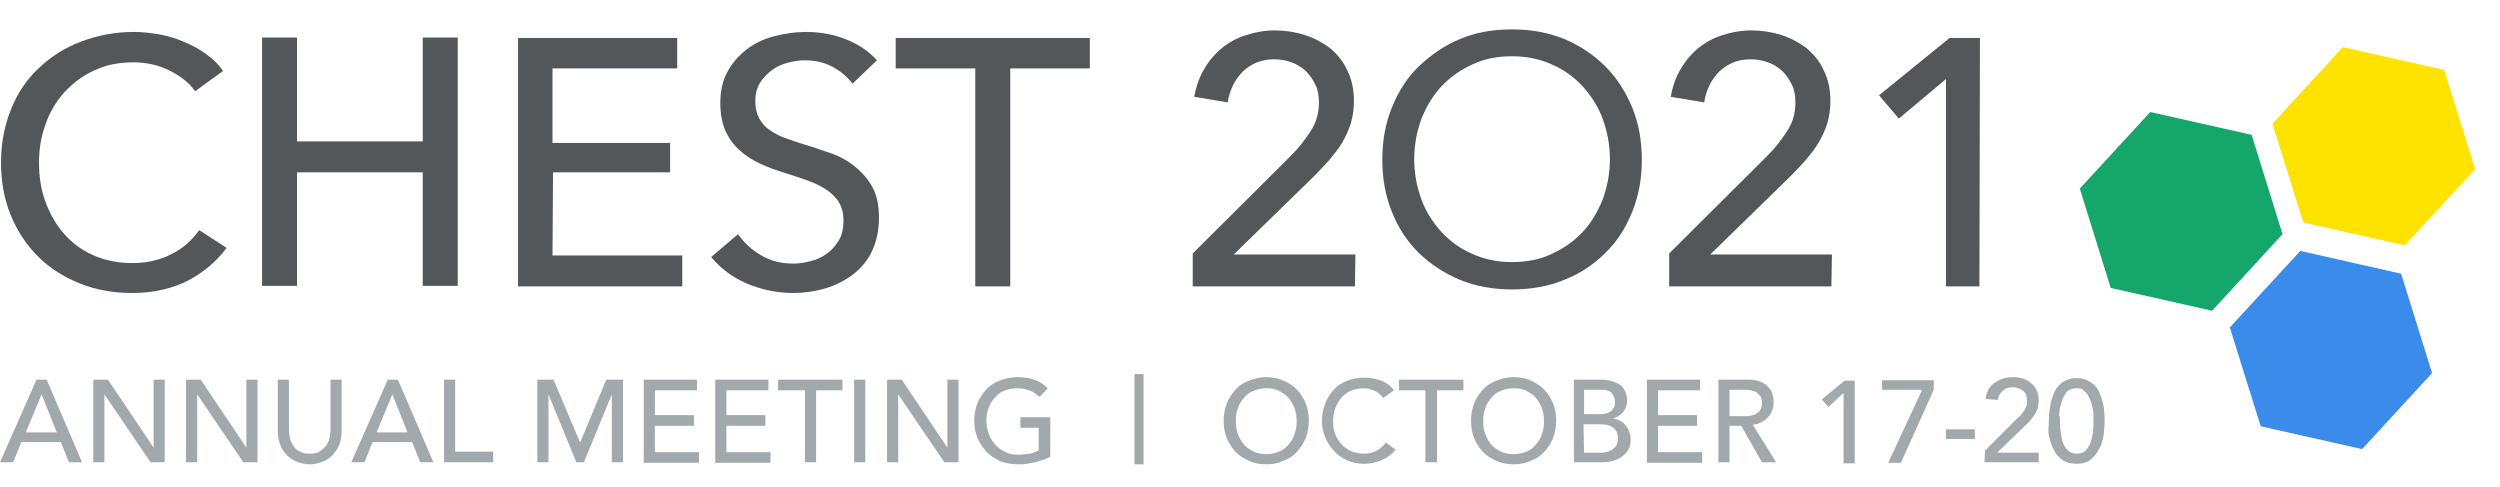
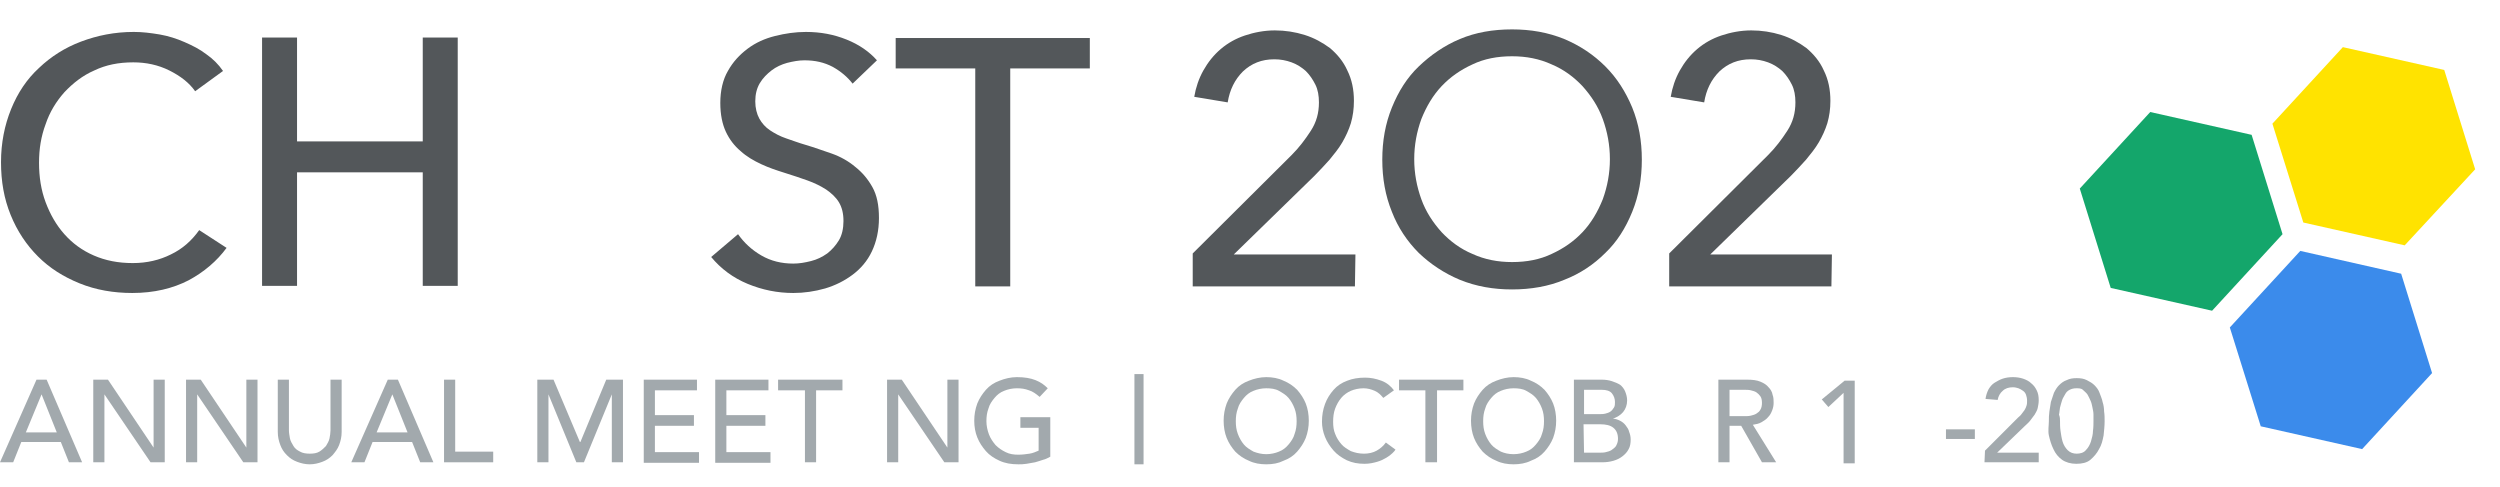
<svg xmlns="http://www.w3.org/2000/svg" version="1.1" id="Layer_1" x="0px" y="0px" viewBox="0 0 493.2 96" style="enable-background:new 0 0 493.2 96;" xml:space="preserve">
  <style type="text/css">
	.st0{fill:#53575A;}
	.st1{fill:#A2A9AD;}
	.st2{fill:#14A66B;}
	.st3{fill:#3B8BEB;}
	.st4{fill:#FFE300;}
</style>
  <g>
    <path class="st0" d="M44.7,48.9c-1.9,2.6-4.5,4.8-7.5,6.4c-3.1,1.6-6.8,2.5-11.1,2.5c-3.7,0-7.2-0.6-10.4-1.9   c-3.2-1.3-5.9-3-8.2-5.3s-4.1-5-5.4-8.2C0.8,39.2,0.2,35.8,0.2,32s0.7-7.3,2-10.5s3.1-5.9,5.5-8.1c2.3-2.2,5.1-4,8.3-5.2   s6.6-1.9,10.4-1.9c1.7,0,3.3,0.2,5.1,0.5c1.7,0.3,3.3,0.8,4.9,1.5s3,1.4,4.3,2.4c1.3,0.9,2.4,2,3.3,3.3l-5.5,4   c-1.2-1.7-2.9-3-5.1-4.1s-4.6-1.6-7.1-1.6c-2.9,0-5.4,0.5-7.7,1.6c-2.3,1-4.2,2.5-5.9,4.3C11.1,20,9.8,22.1,9,24.5   c-0.9,2.4-1.3,4.9-1.3,7.6c0,2.8,0.4,5.4,1.3,7.8c0.9,2.4,2.1,4.5,3.7,6.3s3.5,3.2,5.8,4.2s4.8,1.5,7.7,1.5c2.8,0,5.3-0.6,7.5-1.7   c2.3-1.1,4.1-2.7,5.6-4.8L44.7,48.9z" />
    <path class="st0" d="M51.7,7.4h6.9v20.5h24.8V7.4h6.9v49h-6.9V34H58.6v22.4h-6.9C51.7,56.4,51.7,7.4,51.7,7.4z" />
-     <path class="st0" d="M109,50.4h25.6v6.1h-32.4v-49h31.4v6H109v14.7h23.2V34h-23.1L109,50.4L109,50.4z" />
    <path class="st0" d="M168.2,16.5c-1-1.3-2.3-2.4-3.9-3.3c-1.7-0.9-3.5-1.3-5.6-1.3c-1.1,0-2.2,0.2-3.4,0.5   c-1.1,0.3-2.2,0.8-3.1,1.5s-1.7,1.5-2.3,2.5S149,18.6,149,20c0,1.3,0.3,2.5,0.8,3.4s1.2,1.7,2.1,2.3c0.9,0.6,2,1.2,3.2,1.6   s2.5,0.9,3.9,1.3c1.7,0.5,3.3,1.1,5.1,1.7c1.7,0.6,3.3,1.5,4.6,2.6c1.4,1.1,2.5,2.4,3.4,4s1.3,3.6,1.3,6.1s-0.5,4.7-1.4,6.6   s-2.2,3.4-3.8,4.6s-3.4,2.1-5.4,2.7c-2.1,0.6-4.2,0.9-6.3,0.9c-3.1,0-6.1-0.6-9-1.8c-2.9-1.2-5.3-3-7.2-5.3l5.3-4.5   c1.2,1.7,2.7,3.1,4.6,4.2c1.9,1.1,4,1.6,6.3,1.6c1.2,0,2.3-0.2,3.5-0.5s2.2-0.8,3.2-1.5c0.9-0.7,1.7-1.6,2.3-2.6s0.9-2.3,0.9-3.8   s-0.3-2.7-0.9-3.7c-0.6-1-1.5-1.8-2.5-2.5c-1.1-0.7-2.3-1.3-3.7-1.8s-2.9-1-4.5-1.5s-3.1-1-4.6-1.7s-2.9-1.5-4.1-2.6   c-1.2-1-2.2-2.3-2.9-3.8s-1.1-3.4-1.1-5.7c0-2.4,0.5-4.6,1.5-6.3c1-1.8,2.3-3.2,3.9-4.4c1.6-1.2,3.4-2,5.4-2.5s4-0.8,6.1-0.8   c2.9,0,5.5,0.5,8,1.5s4.5,2.4,6,4.1L168.2,16.5z" />
    <path class="st0" d="M199.3,56.5h-6.9v-43h-15.7v-6H215v6h-15.7L199.3,56.5L199.3,56.5z" />
    <path class="st0" d="M267.3,56.5h-32V50l19.5-19.4c1.5-1.5,2.7-3.1,3.8-4.8c1.1-1.7,1.6-3.5,1.6-5.6c0-1.3-0.2-2.5-0.7-3.5   s-1.1-1.9-1.9-2.7c-0.8-0.7-1.7-1.3-2.8-1.7c-1.1-0.4-2.2-0.6-3.4-0.6c-2.5,0-4.5,0.8-6.2,2.4c-1.6,1.6-2.6,3.6-3,6.1l-6.6-1.1   c0.3-1.8,0.9-3.6,1.8-5.2c0.9-1.6,2-3,3.4-4.2s3-2.1,4.8-2.7c1.8-0.6,3.8-1,5.9-1c2,0,4,0.3,5.9,0.9c1.9,0.6,3.5,1.5,5,2.6   c1.4,1.2,2.6,2.6,3.4,4.4c0.9,1.8,1.3,3.8,1.3,6c0,1.6-0.2,3-0.6,4.4c-0.4,1.3-1,2.6-1.7,3.8c-0.7,1.2-1.6,2.3-2.5,3.4   c-1,1.1-2,2.2-3,3.2l-15.9,15.5h24L267.3,56.5L267.3,56.5z" />
    <path class="st0" d="M361.3,56.5h-32V50l19.5-19.4c1.5-1.5,2.7-3.1,3.8-4.8c1.1-1.7,1.6-3.5,1.6-5.6c0-1.3-0.2-2.5-0.7-3.5   s-1.1-1.9-1.9-2.7c-0.8-0.7-1.7-1.3-2.8-1.7s-2.2-0.6-3.4-0.6c-2.5,0-4.5,0.8-6.2,2.4c-1.6,1.6-2.6,3.6-3,6.1l-6.6-1.1   c0.3-1.8,0.9-3.6,1.8-5.2c0.9-1.6,2-3,3.4-4.2c1.4-1.2,3-2.1,4.8-2.7c1.8-0.6,3.8-1,5.9-1c2,0,4,0.3,5.9,0.9c1.9,0.6,3.5,1.5,5,2.6   c1.4,1.2,2.6,2.6,3.4,4.4c0.9,1.8,1.3,3.8,1.3,6c0,1.6-0.2,3-0.6,4.4c-0.4,1.3-1,2.6-1.7,3.8c-0.7,1.2-1.6,2.3-2.5,3.4   c-1,1.1-2,2.2-3,3.2l-15.9,15.5h24L361.3,56.5L361.3,56.5z" />
-     <path class="st0" d="M390.5,56.5h-6.6V15.6l-9.3,7.8l-3.9-4.6l13.9-11.3h6L390.5,56.5L390.5,56.5z" />
    <path class="st0" d="M298.3,57.1c-3.7,0-7.1-0.6-10.3-1.9c-3.1-1.3-5.8-3.1-8.1-5.3c-2.3-2.3-4.1-5-5.3-8.1   c-1.3-3.2-1.9-6.6-1.9-10.3c0-3.7,0.6-7.1,1.9-10.3c1.3-3.2,3-5.9,5.3-8.1s5-4.1,8.1-5.4c3.1-1.3,6.5-1.9,10.3-1.9   c3.7,0,7.1,0.6,10.3,1.9c3.1,1.3,5.8,3.1,8.1,5.4c2.3,2.3,4,5,5.3,8.1c1.3,3.2,1.9,6.6,1.9,10.3c0,3.7-0.6,7.1-1.9,10.3   c-1.3,3.2-3,5.9-5.3,8.1c-2.3,2.3-5,4.1-8.1,5.3C305.5,56.5,302,57.1,298.3,57.1z M298.3,51.7c2.9,0,5.5-0.5,7.8-1.6   c2.4-1.1,4.4-2.5,6.1-4.3s3-4,4-6.5c0.9-2.5,1.4-5.1,1.4-7.9s-0.5-5.4-1.4-7.9c-0.9-2.5-2.3-4.6-4-6.5c-1.7-1.8-3.7-3.3-6.1-4.3   c-2.4-1.1-5-1.6-7.8-1.6c-2.9,0-5.5,0.5-7.8,1.6c-2.4,1.1-4.4,2.5-6.1,4.3c-1.7,1.8-3,4-4,6.5c-0.9,2.5-1.4,5.1-1.4,7.9   s0.5,5.4,1.4,7.9c0.9,2.5,2.3,4.6,4,6.5c1.7,1.8,3.7,3.3,6.1,4.3C292.9,51.2,295.5,51.7,298.3,51.7z" />
  </g>
  <g>
    <path class="st1" d="M7.2,74.9h2l7,16.3h-2.6l-1.6-4H4.2l-1.6,4H0L7.2,74.9z M11.2,85.3l-3-7.5l0,0l-3.1,7.5H11.2z" />
    <path class="st1" d="M18.4,74.9h2.9l9,13.4l0,0V74.9h2.2v16.3h-2.8l-9.1-13.4l0,0v13.4h-2.2V74.9z" />
    <path class="st1" d="M36.7,74.9h2.9l9,13.4l0,0V74.9h2.2v16.3H48l-9.1-13.4l0,0v13.4h-2.2V74.9z" />
    <path class="st1" d="M57,74.9v10c0,0.5,0.1,1,0.2,1.6c0.1,0.5,0.4,1,0.7,1.5c0.3,0.5,0.7,0.8,1.3,1.1c0.5,0.3,1.2,0.4,1.9,0.4   c0.8,0,1.4-0.1,1.9-0.4s0.9-0.7,1.3-1.1c0.3-0.5,0.6-1,0.7-1.5s0.2-1.1,0.2-1.6v-10h2.2v10.3c0,1-0.2,1.8-0.5,2.6s-0.8,1.4-1.3,2   c-0.6,0.6-1.2,1-2,1.3s-1.6,0.5-2.5,0.5s-1.7-0.2-2.5-0.5s-1.4-0.7-2-1.3s-1-1.2-1.3-2s-0.5-1.6-0.5-2.6V74.9   C54.8,74.9,57,74.9,57,74.9z" />
    <path class="st1" d="M76.5,74.9h2l7,16.3h-2.6l-1.6-4h-7.8l-1.6,4h-2.6L76.5,74.9z M80.4,85.3l-3-7.5l0,0l-3.1,7.5H80.4z" />
    <path class="st1" d="M87.6,74.9h2.2v14.2h7.5v2.1h-9.7V74.9z" />
    <path class="st1" d="M105.9,74.9h3.3l5.2,12.3h0.1l5.1-12.3h3.3v16.3h-2.2V77.8l0,0l-5.5,13.4h-1.5l-5.5-13.4l0,0v13.4H106V74.9   H105.9z" />
    <path class="st1" d="M127,74.9h10.5V77h-8.3v4.9h7.7V84h-7.7v5.2h8.7v2.1H127V74.9z" />
    <path class="st1" d="M141.1,74.9h10.5V77h-8.3v4.9h7.7V84h-7.7v5.2h8.7v2.1h-10.9V74.9z" />
    <path class="st1" d="M158.7,77h-5.2v-2.1h12.7V77H161v14.2h-2.2V77H158.7z" />
-     <path class="st1" d="M168.5,74.9h2.2v16.3h-2.2V74.9z" />
    <path class="st1" d="M175,74.9h2.9l9,13.4l0,0V74.9h2.2v16.3h-2.8l-9.1-13.4l0,0v13.4H175L175,74.9L175,74.9z" />
    <path class="st1" d="M207.2,82.1v8c-0.4,0.2-0.9,0.5-1.4,0.6c-0.5,0.2-1,0.3-1.6,0.5c-0.5,0.1-1.1,0.2-1.7,0.3s-1.1,0.1-1.6,0.1   c-1.4,0-2.6-0.2-3.7-0.7s-2-1.1-2.7-1.9c-0.7-0.8-1.3-1.7-1.7-2.7s-0.6-2.1-0.6-3.3s0.2-2.3,0.6-3.4c0.4-1,1-1.9,1.7-2.7   c0.7-0.8,1.6-1.4,2.7-1.8c1-0.4,2.2-0.7,3.4-0.7c1.5,0,2.7,0.2,3.7,0.6s1.7,0.9,2.4,1.6l-1.6,1.7c-0.7-0.6-1.4-1.1-2.1-1.3   c-0.8-0.3-1.5-0.4-2.4-0.4s-1.8,0.2-2.5,0.5c-0.8,0.3-1.4,0.8-1.9,1.4s-1,1.3-1.2,2.1c-0.3,0.8-0.4,1.6-0.4,2.5s0.2,1.8,0.5,2.6   s0.8,1.5,1.3,2.1c0.6,0.6,1.2,1,2,1.4s1.6,0.5,2.5,0.5c0.8,0,1.5-0.1,2.2-0.2c0.7-0.1,1.3-0.4,1.8-0.6v-4.5h-3.6v-2.1h5.9V82.1z" />
    <path class="st1" d="M223.8,73.8h1.8v17.8h-1.8V73.8z" />
    <path class="st1" d="M249.8,91.6c-1.2,0-2.4-0.2-3.4-0.7c-1-0.4-1.9-1-2.7-1.8c-0.7-0.8-1.3-1.7-1.7-2.7c-0.4-1-0.6-2.2-0.6-3.4   s0.2-2.3,0.6-3.4c0.4-1,1-1.9,1.7-2.7c0.7-0.8,1.6-1.4,2.7-1.8c1-0.4,2.2-0.7,3.4-0.7c1.2,0,2.4,0.2,3.4,0.7c1,0.4,1.9,1,2.7,1.8   c0.7,0.8,1.3,1.7,1.7,2.7c0.4,1,0.6,2.2,0.6,3.4c0,1.2-0.2,2.3-0.6,3.4c-0.4,1-1,1.9-1.7,2.7c-0.7,0.8-1.6,1.4-2.7,1.8   C252.2,91.4,251.1,91.6,249.8,91.6z M249.8,89.6c0.9,0,1.8-0.2,2.5-0.5c0.8-0.3,1.4-0.8,1.9-1.4c0.5-0.6,1-1.3,1.2-2.1   c0.3-0.8,0.4-1.6,0.4-2.5s-0.1-1.7-0.4-2.5s-0.7-1.5-1.2-2.1s-1.2-1-1.9-1.4s-1.6-0.5-2.5-0.5s-1.8,0.2-2.5,0.5   c-0.8,0.3-1.4,0.8-1.9,1.4s-1,1.3-1.2,2.1c-0.3,0.8-0.4,1.6-0.4,2.5s0.1,1.7,0.4,2.5s0.7,1.5,1.2,2.1s1.2,1,1.9,1.4   C248.1,89.4,248.9,89.6,249.8,89.6z" />
    <path class="st1" d="M272.9,78.5c-0.5-0.6-1-1.1-1.7-1.4s-1.4-0.5-2.2-0.5c-0.9,0-1.8,0.2-2.5,0.5s-1.4,0.8-1.9,1.4   s-0.9,1.3-1.2,2.1c-0.3,0.8-0.4,1.7-0.4,2.6s0.1,1.7,0.4,2.4c0.3,0.8,0.7,1.4,1.2,2s1.2,1,1.9,1.4c0.8,0.3,1.6,0.5,2.6,0.5   c0.9,0,1.8-0.2,2.5-0.6c0.7-0.4,1.3-0.9,1.8-1.6l1.9,1.4c-0.1,0.2-0.3,0.4-0.6,0.7c-0.3,0.3-0.7,0.6-1.2,0.9s-1.1,0.6-1.8,0.8   c-0.7,0.2-1.5,0.4-2.5,0.4c-1.3,0-2.4-0.2-3.5-0.7c-1-0.5-1.9-1.1-2.6-1.9s-1.3-1.7-1.7-2.7s-0.6-2-0.6-3c0-1.3,0.2-2.4,0.6-3.5   c0.4-1.1,1-2,1.7-2.8s1.6-1.4,2.7-1.8c1-0.4,2.2-0.6,3.5-0.6c1.1,0,2.1,0.2,3.2,0.6c1.1,0.4,1.9,1.1,2.5,1.9L272.9,78.5z" />
    <path class="st1" d="M281.2,77H276v-2.1h12.7V77h-5.2v14.2h-2.3V77z" />
    <path class="st1" d="M298.6,91.6c-1.2,0-2.4-0.2-3.4-0.7c-1-0.4-1.9-1-2.7-1.8c-0.7-0.8-1.3-1.7-1.7-2.7s-0.6-2.2-0.6-3.4   s0.2-2.3,0.6-3.4c0.4-1,1-1.9,1.7-2.7c0.7-0.8,1.6-1.4,2.7-1.8c1-0.4,2.2-0.7,3.4-0.7c1.2,0,2.4,0.2,3.4,0.7c1,0.4,1.9,1,2.7,1.8   c0.7,0.8,1.3,1.7,1.7,2.7c0.4,1,0.6,2.2,0.6,3.4c0,1.2-0.2,2.3-0.6,3.4c-0.4,1-1,1.9-1.7,2.7s-1.6,1.4-2.7,1.8   C301,91.4,299.8,91.6,298.6,91.6z M298.6,89.6c0.9,0,1.8-0.2,2.5-0.5c0.8-0.3,1.4-0.8,1.9-1.4c0.5-0.6,1-1.3,1.2-2.1   c0.3-0.8,0.4-1.6,0.4-2.5s-0.1-1.7-0.4-2.5s-0.7-1.5-1.2-2.1s-1.2-1-1.9-1.4c-0.7-0.4-1.6-0.5-2.5-0.5c-0.9,0-1.8,0.2-2.5,0.5   c-0.8,0.3-1.4,0.8-1.9,1.4s-1,1.3-1.2,2.1c-0.3,0.8-0.4,1.6-0.4,2.5s0.1,1.7,0.4,2.5s0.7,1.5,1.2,2.1s1.2,1,1.9,1.4   C296.8,89.4,297.6,89.6,298.6,89.6z" />
    <path class="st1" d="M310.3,74.9h5.7c0.7,0,1.4,0.1,2,0.3c0.6,0.2,1.1,0.4,1.6,0.7c0.4,0.3,0.8,0.8,1,1.3s0.4,1.1,0.4,1.8   c0,0.9-0.3,1.7-0.8,2.3c-0.5,0.6-1.2,1-2,1.3l0,0c0.5,0,1,0.2,1.4,0.4c0.4,0.2,0.8,0.5,1.1,0.9s0.6,0.8,0.7,1.3   c0.2,0.5,0.3,1,0.3,1.5c0,0.7-0.1,1.4-0.4,1.9c-0.3,0.6-0.7,1-1.2,1.4s-1.1,0.7-1.8,0.9c-0.7,0.2-1.4,0.3-2.2,0.3h-5.6V74.9H310.3z    M312.5,81.7h3c0.4,0,0.8,0,1.2-0.1s0.7-0.2,1-0.4c0.3-0.2,0.5-0.5,0.7-0.8s0.2-0.7,0.2-1.1c0-0.6-0.2-1.2-0.6-1.7   c-0.4-0.5-1.1-0.7-2-0.7h-3.5V81.7L312.5,81.7z M312.5,89.3h3.2c0.3,0,0.7,0,1.1-0.1c0.4-0.1,0.8-0.2,1.1-0.4   c0.3-0.2,0.7-0.5,0.9-0.8c0.2-0.4,0.4-0.8,0.4-1.4c0-1-0.3-1.7-0.9-2.2c-0.6-0.5-1.5-0.7-2.6-0.7h-3.3L312.5,89.3L312.5,89.3z" />
-     <path class="st1" d="M324.9,74.9h10.5V77h-8.3v4.9h7.7V84h-7.7v5.2h8.7v2.1h-10.9V74.9L324.9,74.9z" />
    <path class="st1" d="M339,74.9h5.7c1,0,1.9,0.1,2.6,0.4s1.2,0.6,1.6,1.1c0.4,0.4,0.7,0.9,0.8,1.5c0.2,0.5,0.2,1.1,0.2,1.6   s-0.1,1-0.3,1.5c-0.2,0.5-0.4,0.9-0.8,1.3c-0.3,0.4-0.8,0.7-1.3,1s-1.1,0.4-1.7,0.5l4.6,7.4h-2.8l-4.1-7.2h-2.3v7.2H339V74.9z    M341.2,82.1h2.9c0.4,0,0.9,0,1.3-0.1c0.4-0.1,0.8-0.2,1.1-0.4c0.3-0.2,0.6-0.4,0.8-0.8c0.2-0.3,0.3-0.8,0.3-1.3   c0-0.6-0.1-1-0.3-1.3c-0.2-0.3-0.5-0.6-0.8-0.8c-0.3-0.2-0.7-0.3-1.1-0.4c-0.4-0.1-0.8-0.1-1.3-0.1h-2.9V82.1z" />
    <path class="st1" d="M363.7,77.5l-3,2.8l-1.3-1.5l4.5-3.7h2v16.3h-2.2V77.5z" />
-     <path class="st1" d="M379.2,76.9h-7.9V75h10.2v1.9L375,91.3h-2.5L379.2,76.9z" />
    <path class="st1" d="M389.6,86.6h-5.7v-1.9h5.7V86.6z" />
    <path class="st1" d="M391.6,88.9l6.5-6.5c0.2-0.2,0.5-0.4,0.7-0.7s0.4-0.5,0.6-0.8s0.3-0.6,0.4-0.9c0.1-0.3,0.1-0.6,0.1-1   s-0.1-0.8-0.2-1.1c-0.1-0.3-0.3-0.6-0.6-0.8c-0.3-0.2-0.6-0.4-0.9-0.5s-0.7-0.2-1.1-0.2c-0.8,0-1.5,0.2-2,0.7   c-0.5,0.4-0.9,1.1-1,1.8l-2.4-0.2c0.1-0.7,0.3-1.3,0.6-1.9c0.3-0.5,0.7-1,1.2-1.3s1-0.6,1.6-0.8c0.6-0.2,1.3-0.3,2-0.3   s1.4,0.1,2,0.3c0.6,0.2,1.2,0.5,1.6,0.9c0.5,0.4,0.8,0.8,1.1,1.4c0.3,0.6,0.4,1.2,0.4,2c0,0.5-0.1,1-0.2,1.5   c-0.1,0.5-0.4,0.9-0.6,1.3c-0.3,0.4-0.6,0.8-0.9,1.2c-0.3,0.4-0.7,0.7-1.1,1.1l-5.4,5.2h8.2v1.9h-10.7L391.6,88.9L391.6,88.9z" />
    <path class="st1" d="M404.2,83.1c0-0.6,0-1.2,0.1-1.9c0.1-0.6,0.2-1.3,0.3-1.9c0.2-0.6,0.4-1.2,0.6-1.8c0.3-0.6,0.6-1.1,1-1.5   c0.4-0.4,0.9-0.8,1.5-1c0.6-0.3,1.2-0.4,2-0.4s1.4,0.1,2,0.4c0.6,0.3,1.1,0.6,1.5,1c0.4,0.4,0.8,0.9,1,1.5s0.5,1.2,0.6,1.8   c0.2,0.6,0.3,1.3,0.3,1.9c0.1,0.6,0.1,1.3,0.1,1.9c0,0.9-0.1,1.8-0.2,2.8c-0.2,1-0.4,1.9-0.9,2.7c-0.4,0.8-1,1.5-1.7,2.1   s-1.7,0.8-2.8,0.8s-2.1-0.3-2.8-0.8c-0.7-0.5-1.3-1.2-1.7-2.1c-0.4-0.8-0.7-1.8-0.9-2.7C404,85,404.2,83.9,404.2,83.1z M406.4,83.1   c0,0.5,0,1.2,0.1,1.9c0.1,0.7,0.2,1.4,0.4,2.1c0.2,0.7,0.6,1.3,1,1.7c0.5,0.5,1.1,0.7,1.8,0.7c0.7,0,1.4-0.2,1.8-0.7   c0.5-0.5,0.8-1.1,1-1.7c0.2-0.7,0.4-1.4,0.4-2.1c0.1-0.7,0.1-1.4,0.1-1.9c0-0.4,0-0.8,0-1.3s-0.1-0.9-0.2-1.4   c-0.1-0.5-0.2-1-0.4-1.4c-0.2-0.4-0.4-0.9-0.6-1.2s-0.6-0.6-0.9-0.9s-0.8-0.3-1.3-0.3s-0.9,0.1-1.3,0.3c-0.4,0.2-0.7,0.5-0.9,0.9   c-0.2,0.4-0.5,0.8-0.6,1.2c-0.1,0.4-0.3,0.9-0.4,1.4c-0.1,0.5-0.1,1-0.2,1.4C406.4,82.3,406.4,82.7,406.4,83.1z" />
  </g>
  <polygon class="st2" points="444.2,26.6 424.2,22.1 410.3,37.2 416.4,56.8 436.4,61.3 450.3,46.2 " />
  <polygon class="st3" points="473.7,54 453.8,49.5 439.9,64.6 446,84.1 466,88.6 479.8,73.6 " />
  <polygon class="st4" points="482.2,13.8 462.2,9.3 448.3,24.4 454.4,43.9 474.4,48.4 488.3,33.4 " />
</svg>